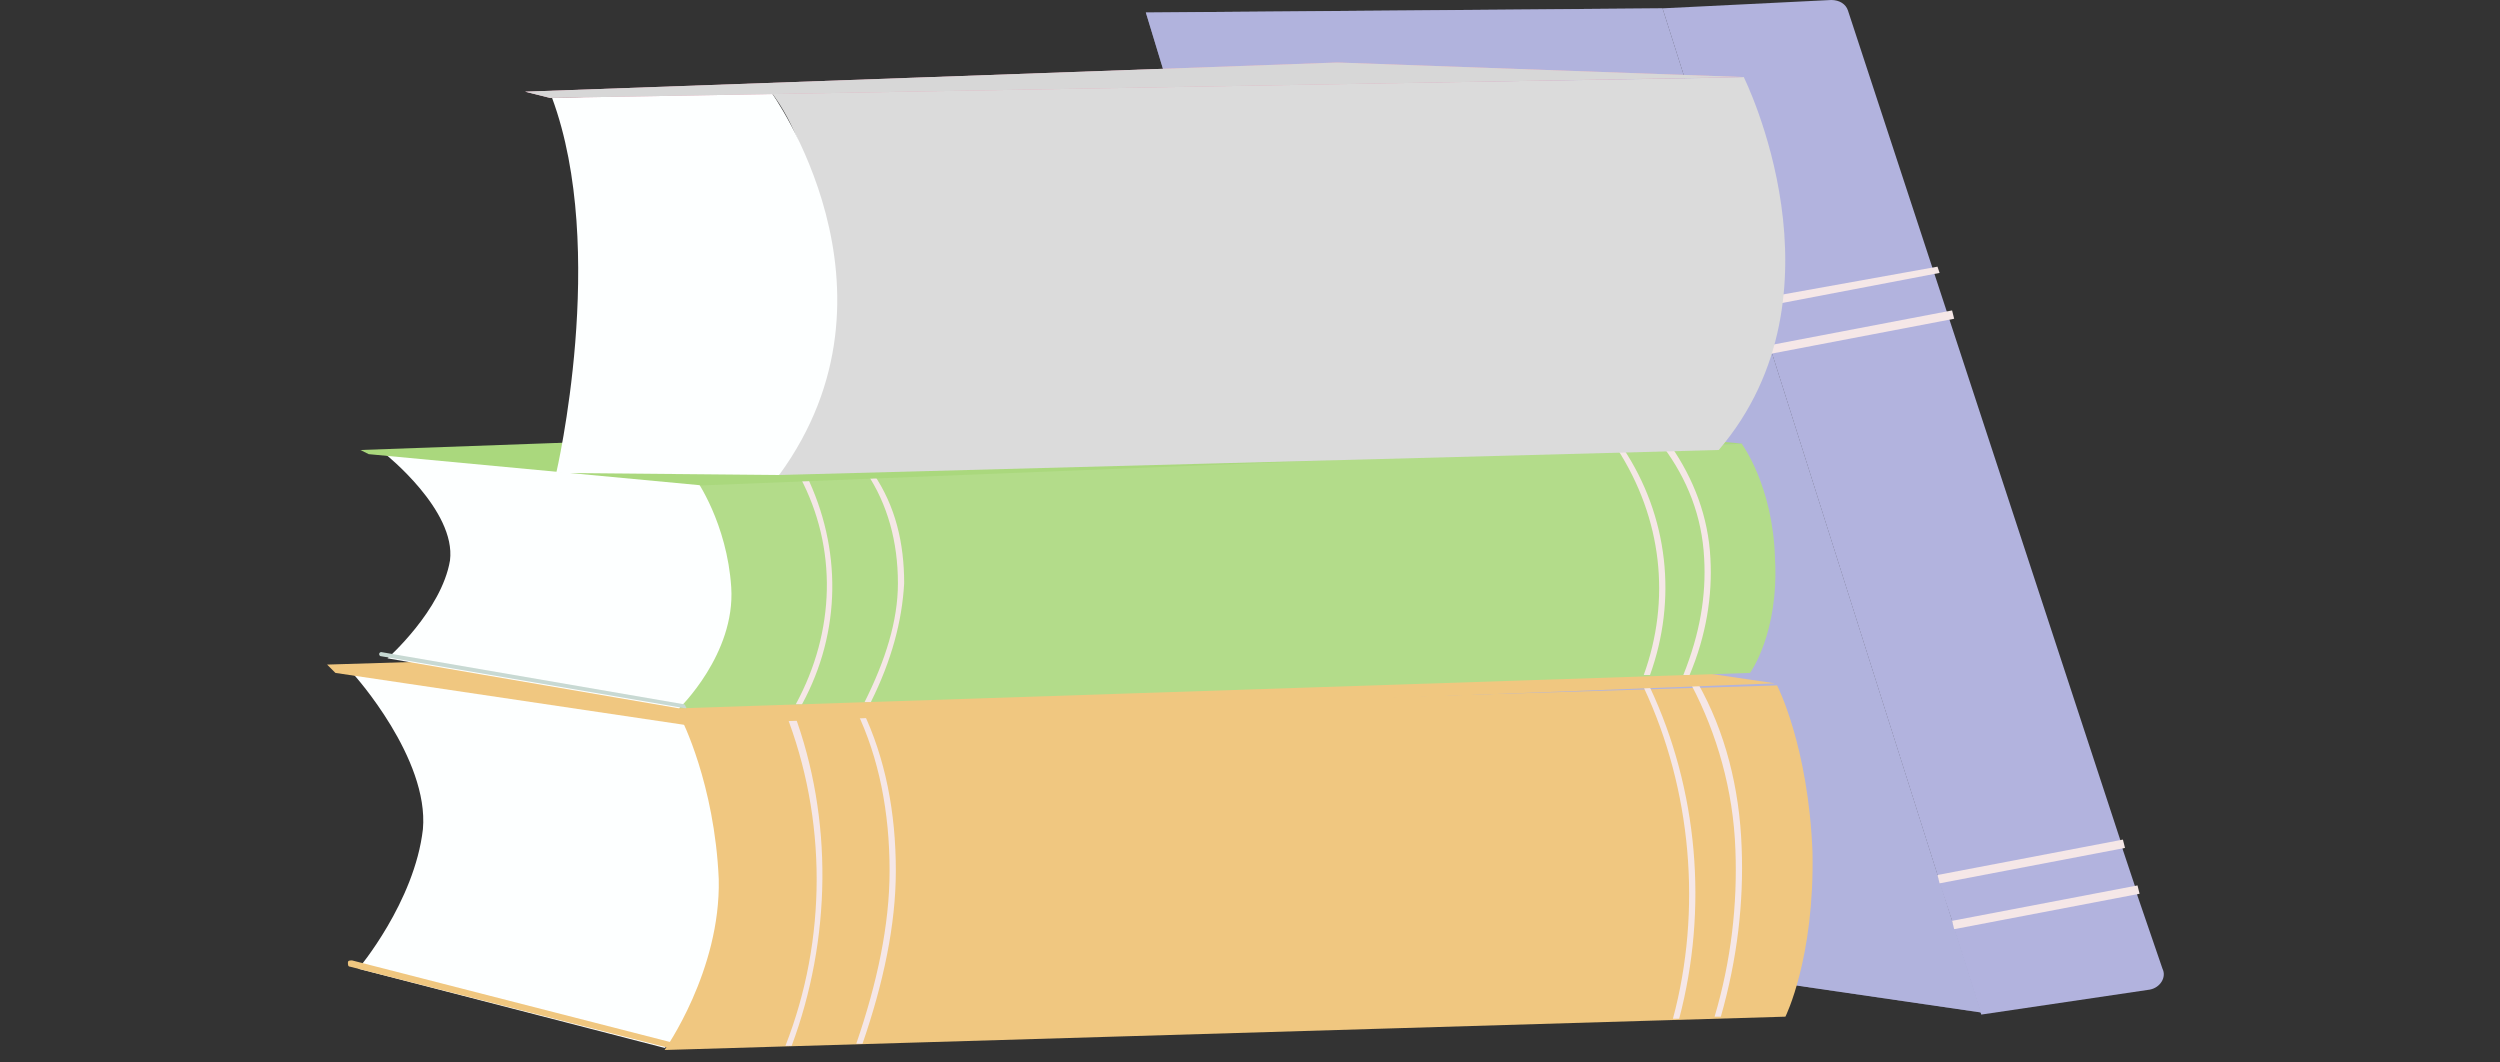
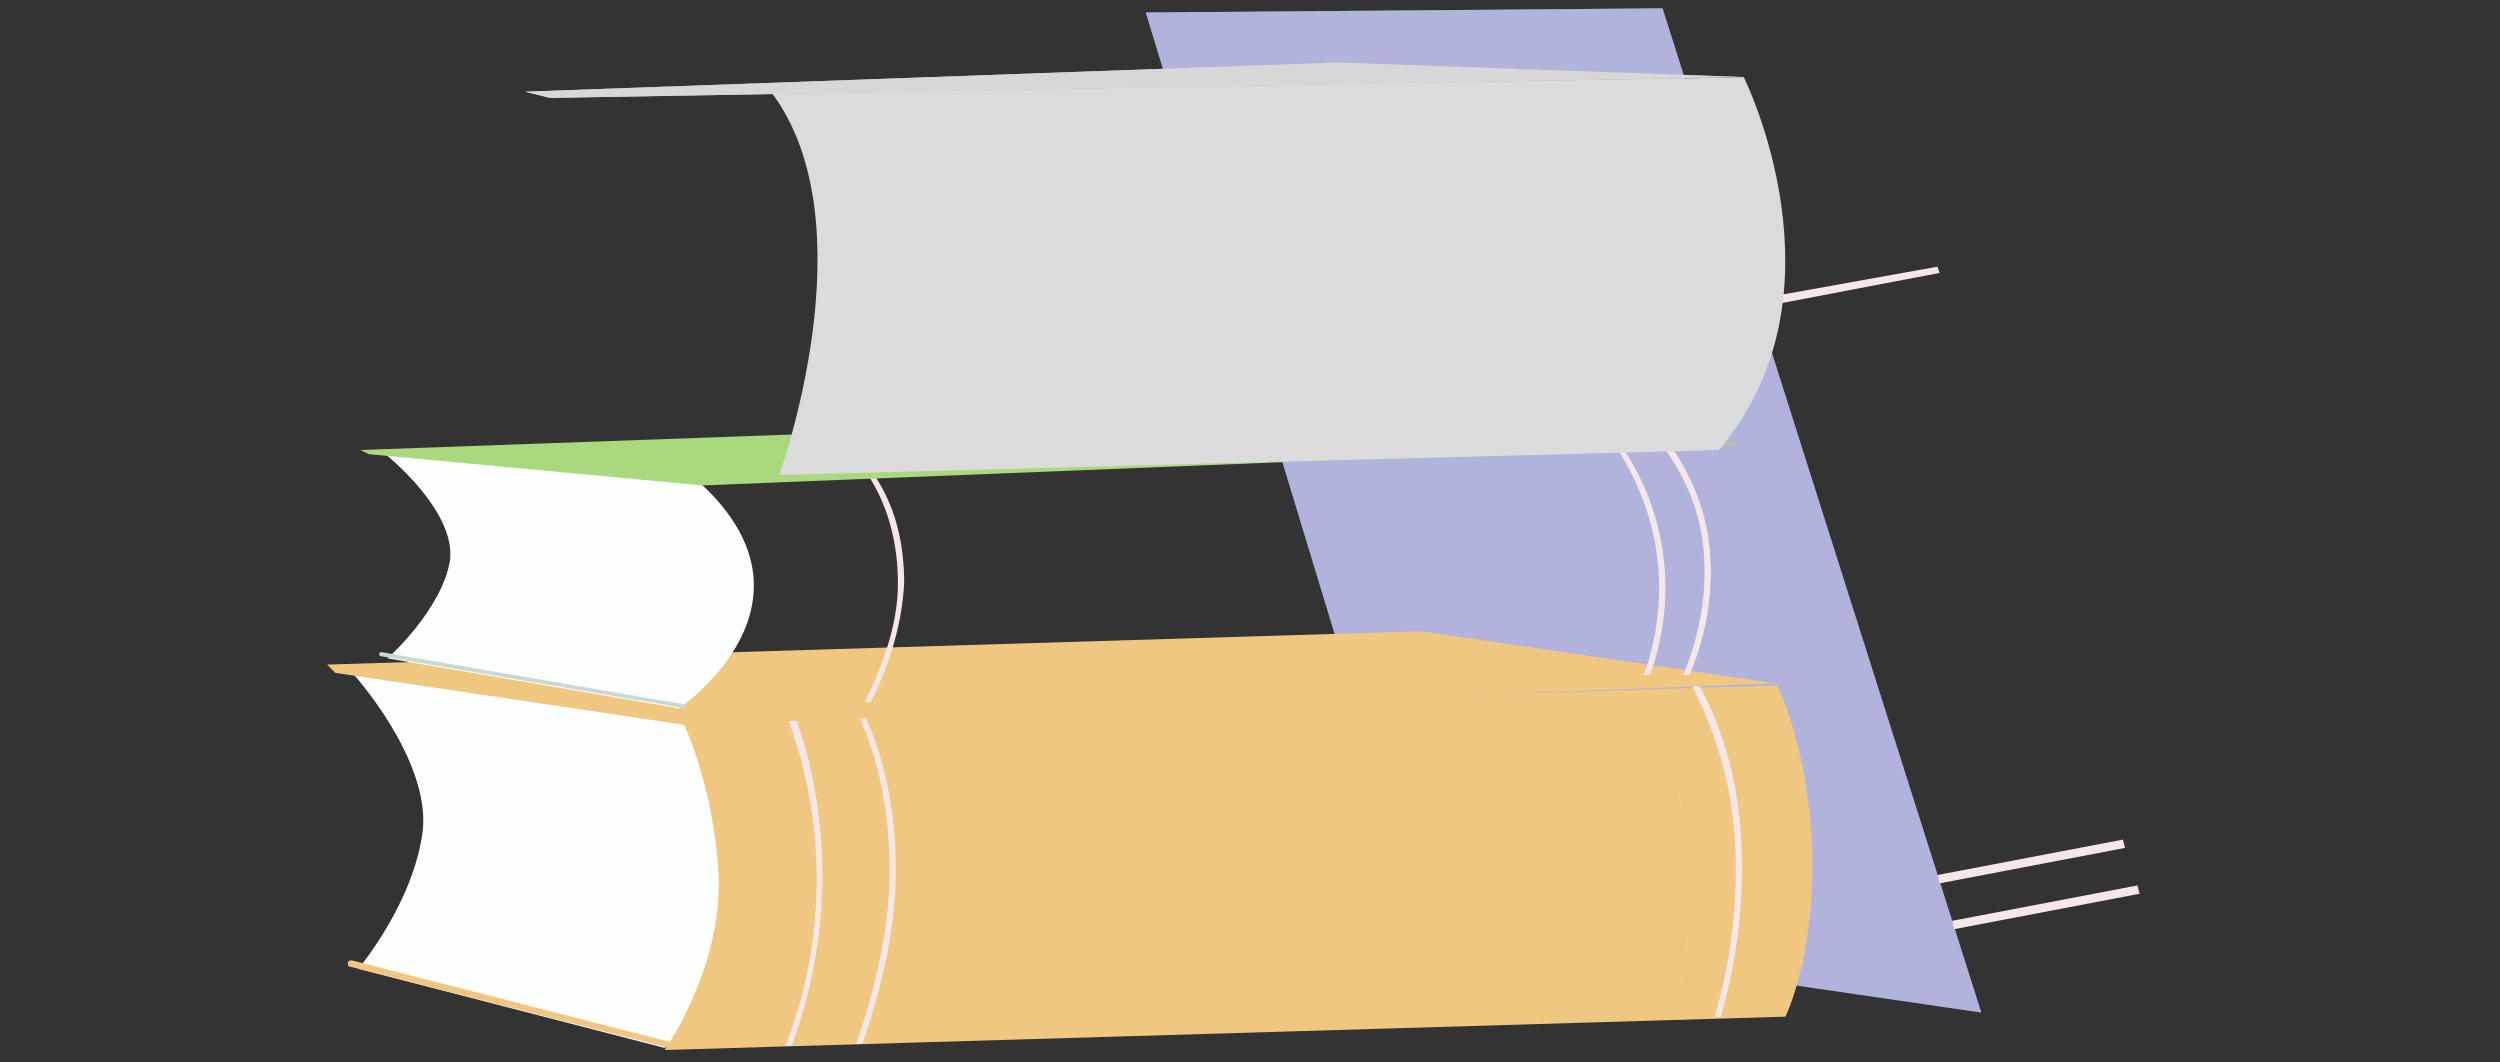
<svg xmlns="http://www.w3.org/2000/svg" version="1.1" id="レイヤー_1" x="0px" y="0px" viewBox="0 0 120 51" style="enable-background:new 0 0 120 51;" xml:space="preserve">
  <rect x="0" y="0" width="120" height="51" fill="#333333" stroke="none" />
  <style type="text/css">
	.st0{fill:#B2B3DE;}
	.st1{opacity:0.52;fill:#B2B3DE;}
	.st2{fill:#F5E7E7;}
	.st3{fill:#FDFFFF;}
	.st4{fill:#F0C780;}
	.st5{fill:#B3DC8A;}
	.st6{fill:#AAD87D;}
	.st7{fill:#C8D9D3;}
	.st8{fill:#DBDBDB;}
	.st9{fill:#E9A7BB;}
	.st10{fill:#D7D7D7;}
</style>
  <g>
    <g>
-       <path class="st0" d="M79.8,0.4L93,42l0.1,0.4l0.6,1.8l0.1,0.4l1.3,4.1l8.1-1.2c0.5-0.1,0.8-0.6,0.6-1l-1.2-3.5l-0.1-0.4l-0.6-1.8    l-0.1-0.4L88.7,0.5C88.6,0.2,88.3,0,87.9,0L79.8,0.4z" />
      <polygon class="st0" points="95.1,48.6 68.4,44.7 55,0.6 79.8,0.4   " />
      <polygon class="st1" points="95.1,48.6 68.4,44.7 55,0.6 79.8,0.4   " />
      <g>
        <polygon class="st2" points="93.7,44.2 93.8,44.6 102.7,42.9 102.6,42.5    " />
        <polygon class="st2" points="93,42 93.1,42.4 102,40.7 101.9,40.3    " />
      </g>
      <g>
-         <polygon class="st2" points="84.8,16.6 84.9,17 93.8,15.3 93.7,14.9    " />
        <polygon class="st2" points="84.1,14.4 84.2,14.8 93.1,13.1 93,12.8    " />
      </g>
    </g>
    <g>
      <g>
        <path class="st3" d="M32.6,34.4l-15.6-2c0,0,3.6,4,3.3,7.4c-0.4,3.5-3.1,6.7-3.1,6.7l14.7,3.8C31.9,50.4,39.7,43.1,32.6,34.4z" />
        <path class="st4" d="M31.9,50.4l53.8-1.6c0,0,1.4-2.8,1.3-7.9c-0.2-5.1-1.7-8-1.7-8l-52.6,1.6c0,0,1.6,3.1,1.8,7.7     C34.6,46.6,31.9,50.4,31.9,50.4z" />
        <g>
          <path class="st2" d="M80.9,32.4c0.1,0.2,0.2,0.3,0.3,0.5c1.2,2.3,2,5,2.1,7.9c0.1,2.6-0.2,5.3-1,8l0.3,0c0.8-2.8,1.1-5.5,1-8.1      c-0.1-2.9-0.8-5.6-2.1-7.9c-0.1-0.2-0.2-0.4-0.4-0.6c0-0.1-0.1-0.1-0.2,0C80.9,32.2,80.9,32.3,80.9,32.4z" />
-           <path class="st2" d="M78.7,32.6c0.1,0.1,0.1,0.3,0.2,0.4c2.3,4.9,2.8,10.7,1.4,15.9l0.3,0c1.4-5.3,0.9-11-1.4-15.9      c-0.1-0.2-0.2-0.3-0.2-0.5c0-0.1-0.1-0.1-0.2-0.1C78.6,32.4,78.6,32.5,78.7,32.6z" />
+           <path class="st2" d="M78.7,32.6c0.1,0.1,0.1,0.3,0.2,0.4c2.3,4.9,2.8,10.7,1.4,15.9c1.4-5.3,0.9-11-1.4-15.9      c-0.1-0.2-0.2-0.3-0.2-0.5c0-0.1-0.1-0.1-0.2-0.1C78.6,32.4,78.6,32.5,78.7,32.6z" />
          <path class="st2" d="M41.1,34.1c1.1,2.3,1.6,4.9,1.6,7.7c0,2.6-0.6,5.4-1.6,8.3l0.3,0c1-2.9,1.6-5.7,1.6-8.3      c0-2.8-0.5-5.4-1.6-7.7c-0.2-0.5-0.5-0.9-0.7-1.4c0-0.1-0.1-0.1-0.2,0c-0.1,0-0.1,0.1,0,0.2C40.7,33.3,40.9,33.7,41.1,34.1z" />
          <path class="st2" d="M37.7,50.2l0.3,0c1.9-5.1,2-10.9,0.1-16c-0.1-0.3-0.2-0.6-0.4-0.9c0-0.1-0.1-0.1-0.2-0.1      c-0.1,0-0.1,0.1-0.1,0.2c0.1,0.3,0.2,0.5,0.3,0.8C39.7,39.3,39.7,45.1,37.7,50.2z" />
        </g>
        <polyline class="st4" points="85.2,32.8 68.2,30.3 15.7,31.9 16.1,32.3 32.9,34.8 85.2,32.8    " />
        <path class="st4" d="M32.1,50.3C32.1,50.3,32.1,50.3,32.1,50.3l-15.3-3.9c-0.1,0-0.1-0.1-0.1-0.2c0-0.1,0.1-0.1,0.2-0.1l15.2,3.9     c0.1,0,0.1,0.1,0.1,0.2C32.2,50.3,32.2,50.3,32.1,50.3z" />
      </g>
      <g>
        <path class="st3" d="M33.4,23l-14.9-1.2c0,0,3.4,2.7,3.1,5.1c-0.4,2.4-3,4.7-3,4.7l14,2.4C32.6,34,40.1,28.9,33.4,23z" />
-         <path class="st5" d="M32.6,34L84,32.3c0,0,1.4-1.9,1.2-5.5c-0.1-3.5-1.6-5.5-1.6-5.5L33.4,23c0,0,1.5,2.1,1.7,5.2     C35.3,31.4,32.6,34,32.6,34z" />
        <g>
          <path class="st2" d="M79.5,21.1c0.1,0.1,0.2,0.2,0.3,0.3c1.2,1.6,1.9,3.4,2,5.4c0.1,1.8-0.2,3.6-1,5.6l0.3,0      c0.8-1.9,1.1-3.8,1-5.6c-0.1-2-0.8-3.8-1.9-5.4c-0.1-0.1-0.2-0.3-0.3-0.4c0,0-0.1-0.1-0.2,0C79.5,21,79.5,21,79.5,21.1z" />
          <path class="st2" d="M77.4,21.2c0.1,0.1,0.1,0.2,0.2,0.3c2.2,3.4,2.6,7.3,1.3,10.9l0.3,0c1.3-3.6,0.9-7.6-1.3-10.9      c-0.1-0.1-0.1-0.2-0.2-0.3c0,0-0.1-0.1-0.2,0C77.4,21.1,77.4,21.2,77.4,21.2z" />
          <path class="st2" d="M41.6,22.7c1,1.5,1.5,3.3,1.5,5.3c0,1.8-0.6,3.7-1.6,5.7l0.3,0c1-2,1.5-3.9,1.6-5.7c0-1.9-0.4-3.7-1.5-5.3      c-0.2-0.3-0.4-0.6-0.7-0.9c0,0-0.1-0.1-0.2,0c-0.1,0-0.1,0.1,0,0.1C41.2,22.2,41.4,22.4,41.6,22.7z" />
-           <path class="st2" d="M38.2,33.8l0.3,0c1.9-3.5,1.9-7.5,0.2-11c-0.1-0.2-0.2-0.4-0.3-0.6c0,0-0.1-0.1-0.2,0      c-0.1,0-0.1,0.1-0.1,0.1c0.1,0.2,0.2,0.4,0.3,0.6C40.2,26.3,40.1,30.3,38.2,33.8z" />
        </g>
        <polyline class="st6" points="83.7,21.3 67.4,19.8 17.3,21.6 17.7,21.8 33.7,23.3 83.6,21.3    " />
        <path class="st7" d="M32.9,34C32.9,34,32.8,34,32.9,34l-14.6-2.5c-0.1,0-0.1-0.1-0.1-0.1c0-0.1,0.1-0.1,0.1-0.1l14.5,2.5     c0.1,0,0.1,0.1,0.1,0.1C33,34,32.9,34,32.9,34z" />
      </g>
      <g>
        <path class="st8" d="M83.7,3.7c0,0,5.2,10.4-1.2,17.9l-45.1,1.2c0,0,4.4-12.1-0.4-18.4C37,4.4,81.2,3.8,83.7,3.7z" />
-         <path class="st3" d="M37,4.4c0,0,6.9,9.5,0.4,18.4l-10.7-0.1c0,0,2.5-10.7-0.2-18L37,4.4z" />
        <polygon class="st9" points="83.7,3.7 64.2,3 25.2,4.4 26.4,4.7    " />
        <polygon class="st10" points="83.7,3.7 64.2,3 25.2,4.4 26.4,4.7    " />
      </g>
    </g>
  </g>
</svg>